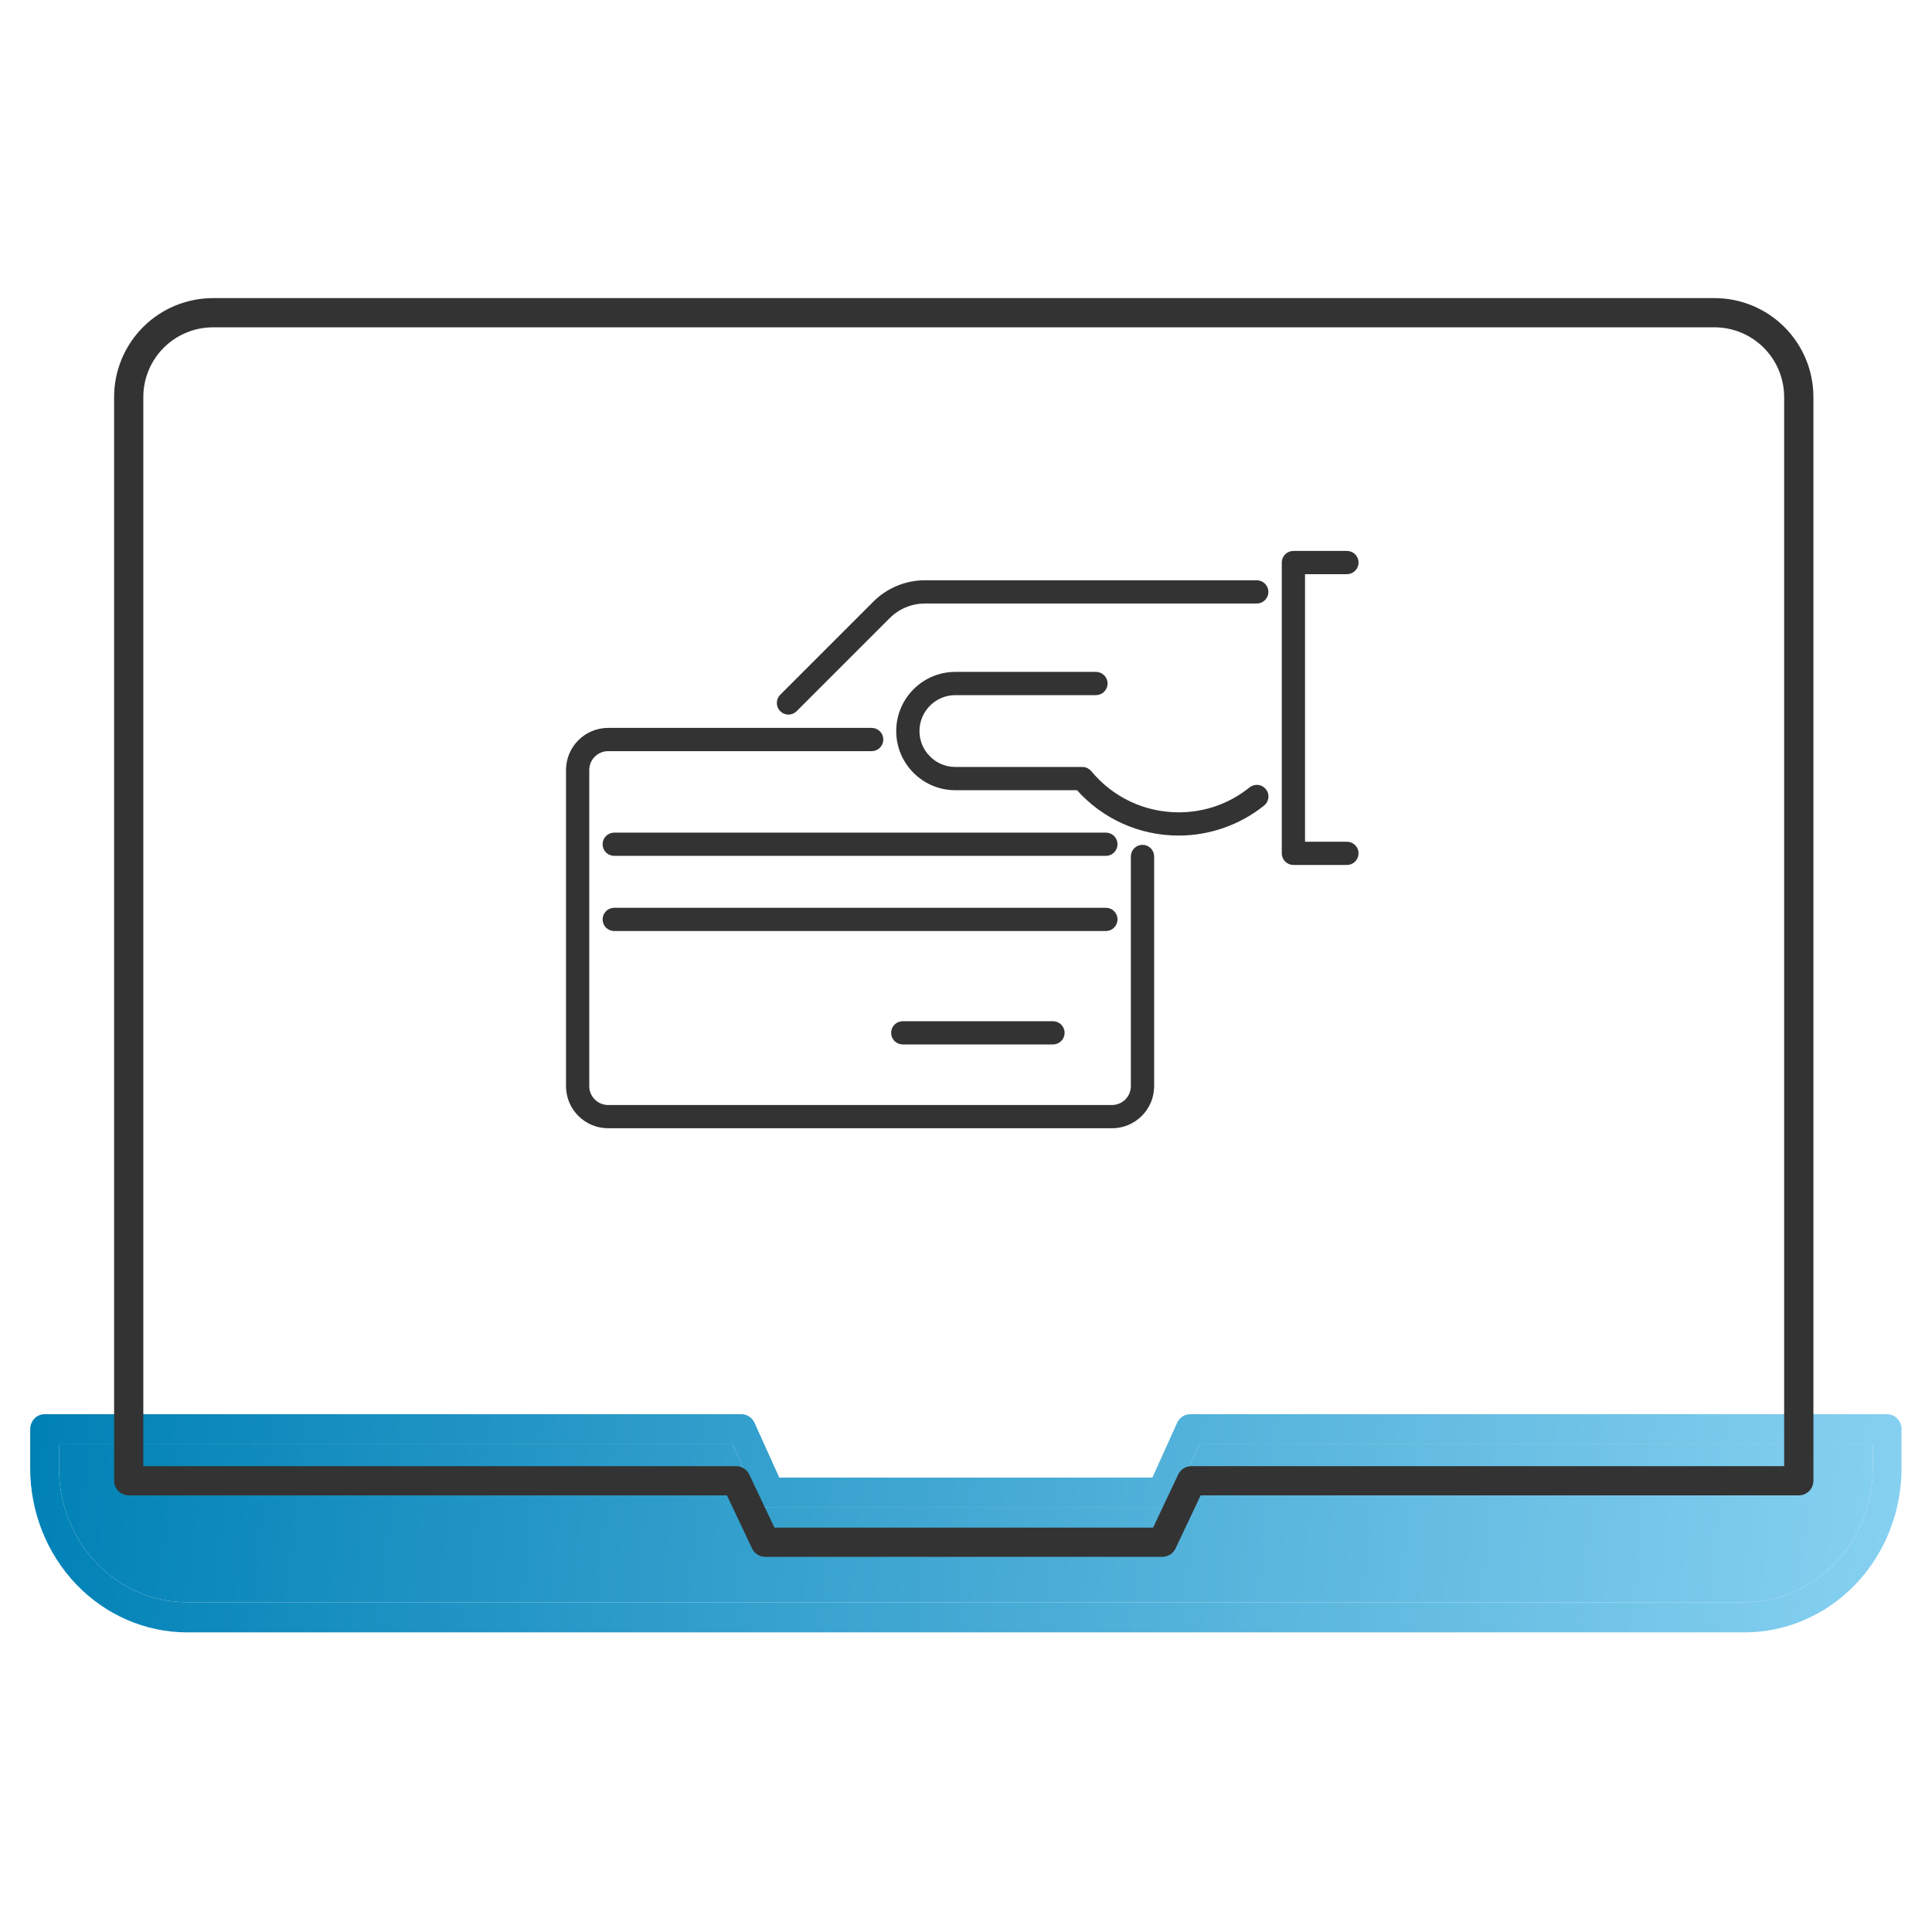
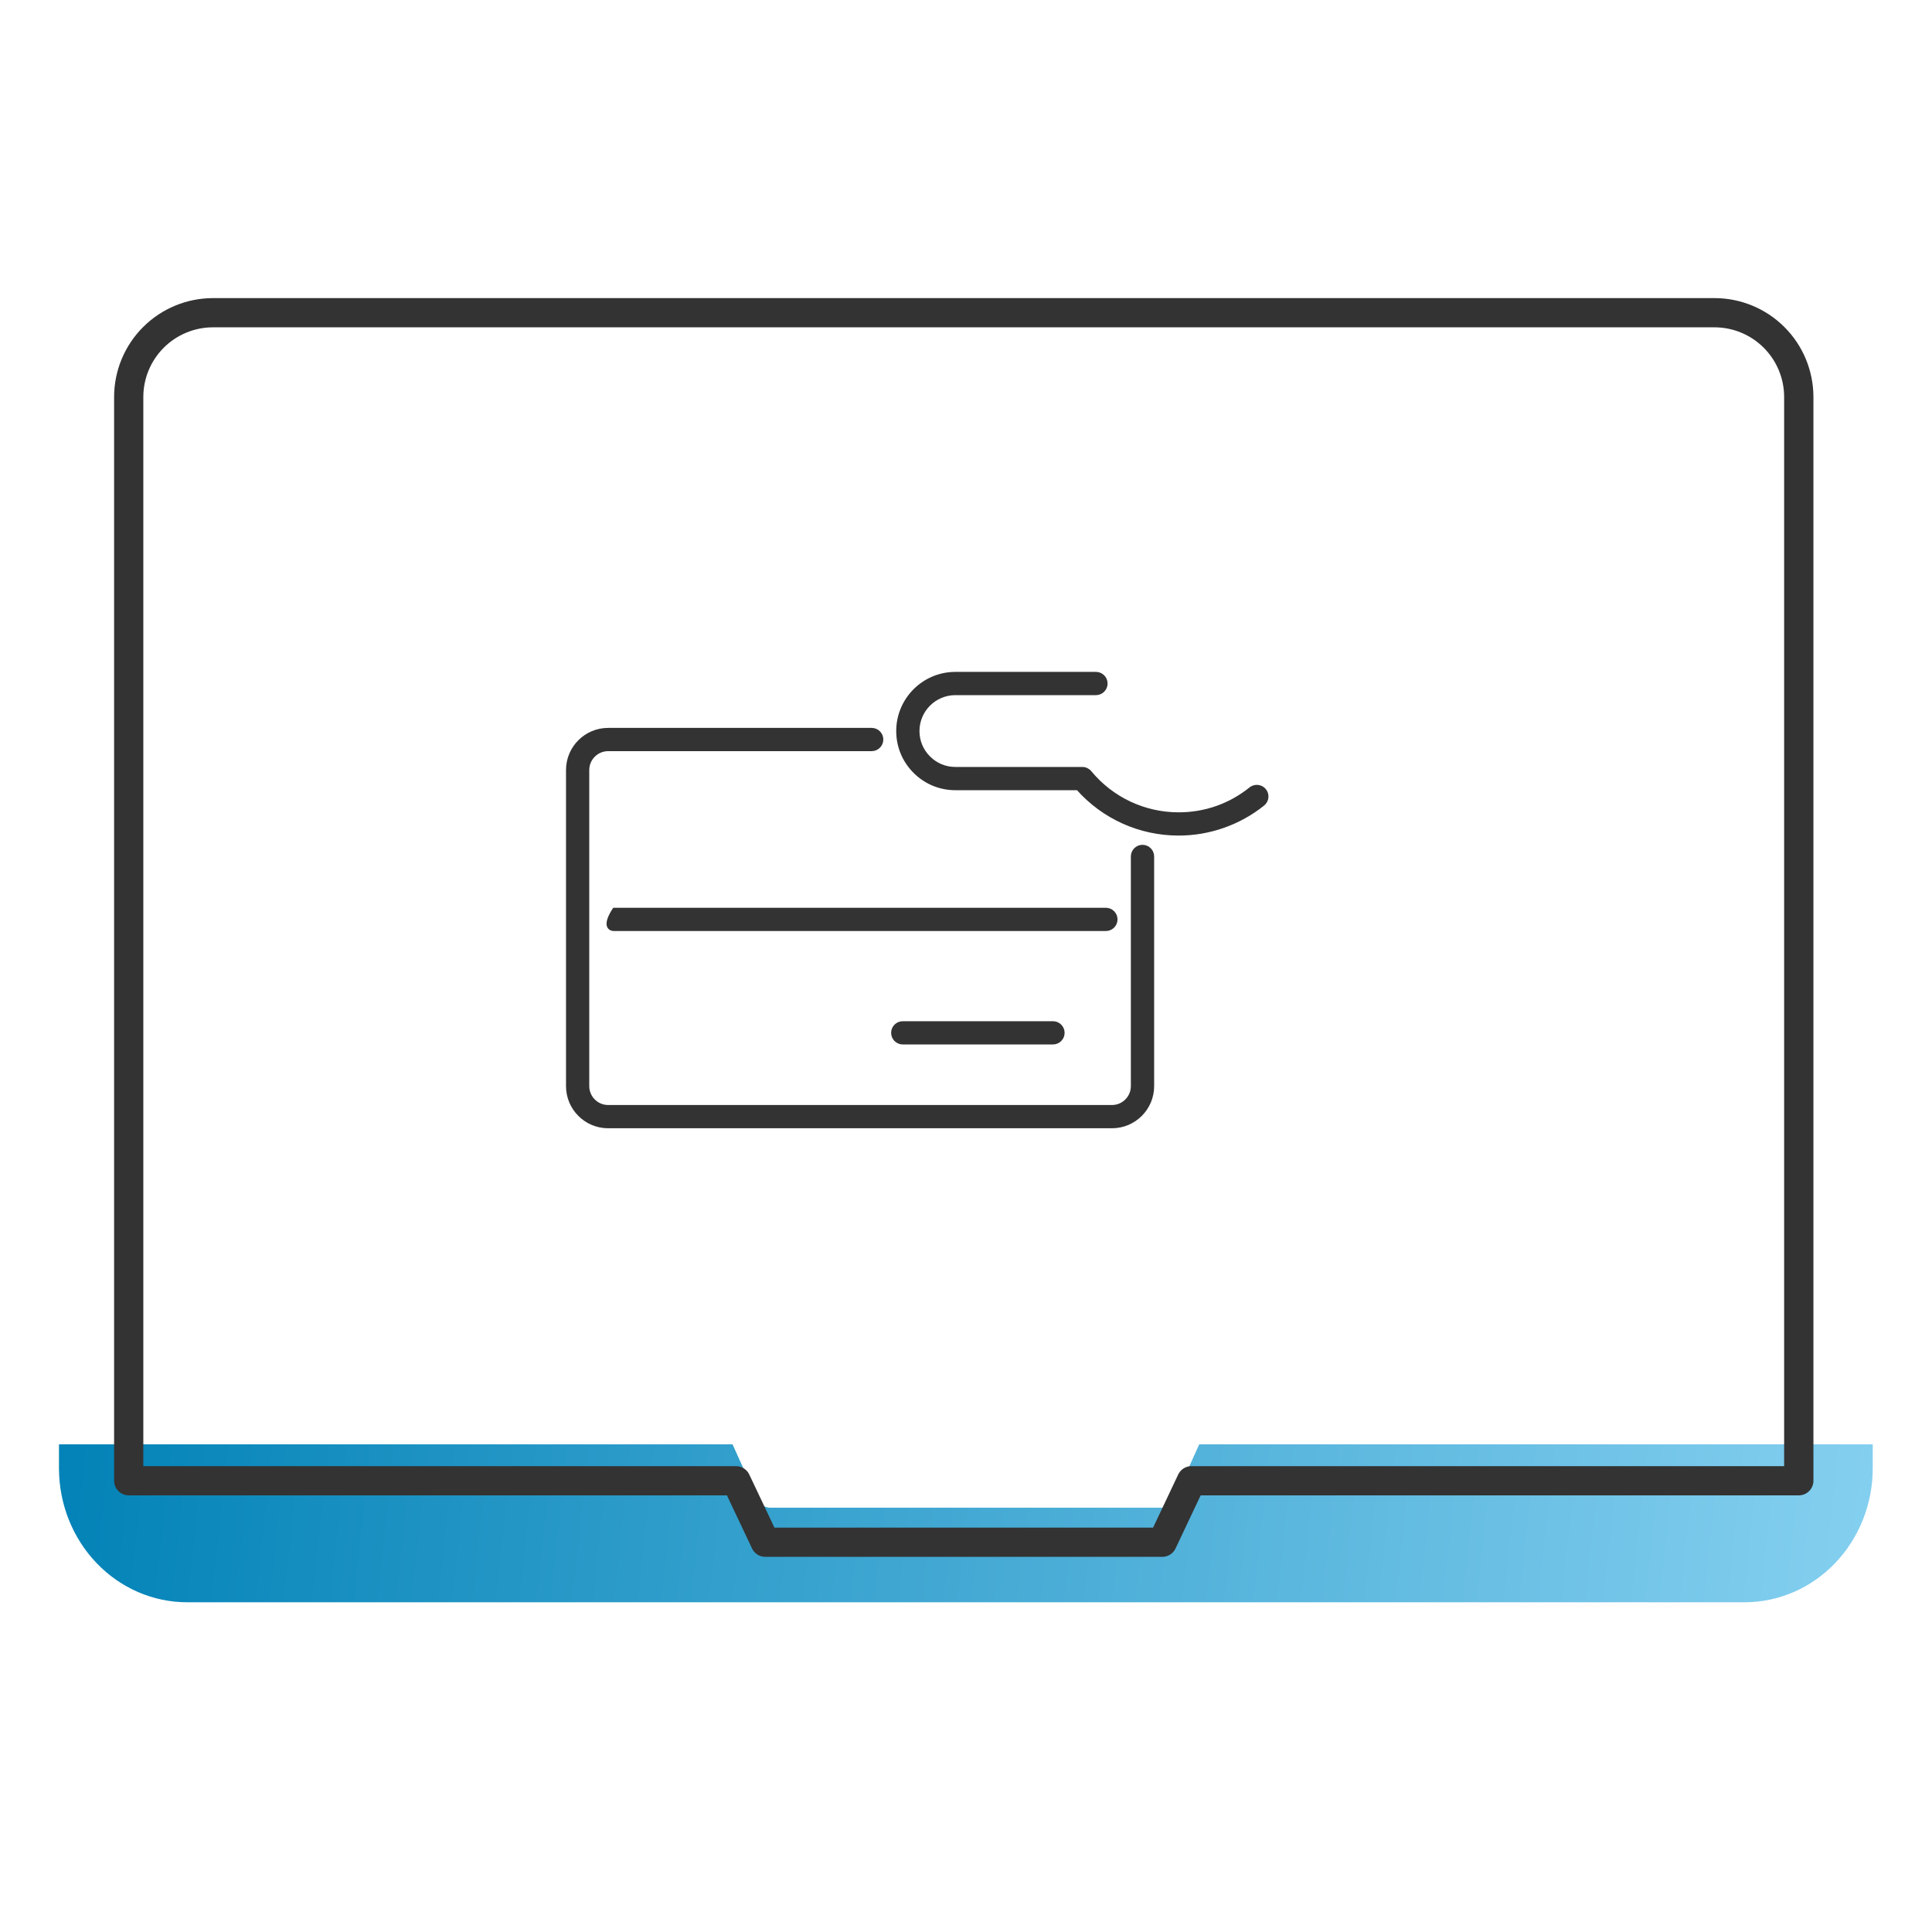
<svg xmlns="http://www.w3.org/2000/svg" width="512" height="512" viewBox="0 0 512 512" fill="none">
-   <path d="M462.344 432.597H49.581C38.562 432.59 27.996 428.01 20.2 419.863C12.405 411.717 8.017 400.668 8 389.142V378.767C8 377.708 8.402 376.693 9.117 375.945C9.833 375.197 10.803 374.776 11.815 374.776H196.528C197.248 374.779 197.953 374.996 198.56 375.4C199.168 375.805 199.654 376.381 199.961 377.063L206.519 391.576H305.391L311.949 377.063C312.256 376.381 312.742 375.805 313.35 375.4C313.957 374.996 314.662 374.779 315.382 374.776H500.111C501.122 374.776 502.093 375.197 502.808 375.945C503.523 376.693 503.925 377.708 503.925 378.767V389.142C503.908 400.668 499.521 411.717 491.725 419.863C483.93 428.01 473.363 432.59 462.344 432.597ZM15.63 382.757V389.142C15.64 398.554 19.221 407.577 25.587 414.228C31.953 420.88 40.584 424.616 49.581 424.616H462.344C471.342 424.616 479.972 420.88 486.338 414.228C492.704 407.577 496.286 398.554 496.296 389.142V382.757H317.812L311.255 397.27C310.947 397.951 310.461 398.528 309.854 398.932C309.246 399.337 308.542 399.553 307.821 399.557H204.119C203.399 399.553 202.694 399.337 202.087 398.932C201.479 398.528 200.994 397.951 200.686 397.27L194.128 382.757H15.63Z" fill="url(#paint0_linear_106_938)" />
  <path d="M15.63 382.757V389.142C15.64 398.554 19.221 407.577 25.587 414.228C31.953 420.88 40.584 424.616 49.581 424.616H462.344C471.342 424.616 479.972 420.88 486.338 414.228C492.704 407.577 496.286 398.554 496.296 389.142V382.757H317.812L311.255 397.27C310.947 397.951 310.461 398.528 309.854 398.932C309.246 399.337 308.542 399.553 307.821 399.557H204.119C203.399 399.553 202.694 399.337 202.087 398.932C201.479 398.528 200.994 397.951 200.686 397.27L194.128 382.757H15.63Z" fill="url(#paint1_linear_106_938)" />
  <path d="M308.03 412.582H202.784C202.052 412.579 201.337 412.369 200.721 411.976C200.104 411.584 199.611 411.025 199.299 410.364L192.642 396.284H34.111C33.084 396.284 32.099 395.876 31.373 395.15C30.647 394.424 30.239 393.44 30.239 392.413V105.169C30.251 98.226 33.018 91.571 37.933 86.665C42.847 81.759 49.508 79.002 56.453 79H454.36C461.305 79.002 467.966 81.759 472.881 86.665C477.795 91.571 480.562 98.226 480.575 105.169V392.413C480.575 393.44 480.167 394.424 479.44 395.15C478.714 395.876 477.729 396.284 476.702 396.284H318.187L311.53 410.364C311.217 411.027 310.722 411.588 310.102 411.981C309.482 412.373 308.763 412.582 308.03 412.582ZM205.235 404.84H305.579L312.235 390.76C312.547 390.099 313.04 389.54 313.657 389.148C314.274 388.755 314.989 388.545 315.72 388.542H472.815V105.169C472.804 100.279 470.854 95.592 467.391 92.137C463.928 88.683 459.236 86.742 454.344 86.742H56.453C51.562 86.742 46.869 88.683 43.407 92.137C39.944 95.592 37.993 100.279 37.983 105.169V388.542H195.078C195.809 388.545 196.524 388.755 197.141 389.148C197.758 389.54 198.251 390.099 198.563 390.76L205.235 404.84Z" fill="#333333" />
  <path d="M302.77 224.387C301.349 224.387 300.189 225.547 300.189 226.967V287.838C300.189 290.869 297.719 293.339 294.688 293.339H161.162C158.131 293.339 155.661 290.869 155.661 287.838V204.063C155.661 201.032 158.131 198.561 161.162 198.561H231.009C232.429 198.561 233.589 197.401 233.589 195.981C233.589 194.561 232.429 193.401 231.009 193.401H161.162C155.28 193.401 150.5 198.181 150.5 204.063V287.838C150.5 293.72 155.28 298.5 161.162 298.5H294.698C300.57 298.5 305.36 293.72 305.36 287.838V226.967C305.36 225.547 304.2 224.387 302.78 224.387H302.77Z" fill="#333333" stroke="#333333" />
-   <path d="M293.075 221.152H162.775C161.354 221.152 160.194 222.312 160.194 223.733C160.194 225.153 161.354 226.313 162.775 226.313H293.075C294.496 226.313 295.656 225.153 295.656 223.733C295.656 222.312 294.496 221.152 293.075 221.152Z" fill="#333333" stroke="#333333" />
-   <path d="M295.656 243.652C295.656 242.231 294.496 241.071 293.075 241.071H162.775C161.354 241.071 160.194 242.231 160.194 243.652C160.194 245.072 161.354 246.232 162.775 246.232H293.075C294.496 246.232 295.656 245.072 295.656 243.652Z" fill="#333333" stroke="#333333" />
+   <path d="M295.656 243.652C295.656 242.231 294.496 241.071 293.075 241.071H162.775C160.194 245.072 161.354 246.232 162.775 246.232H293.075C294.496 246.232 295.656 245.072 295.656 243.652Z" fill="#333333" stroke="#333333" />
  <path d="M239.237 271.132C237.817 271.132 236.657 272.292 236.657 273.712C236.657 275.132 237.817 276.292 239.237 276.292H279.054C280.475 276.292 281.635 275.132 281.635 273.712C281.635 272.292 280.475 271.132 279.054 271.132H239.237Z" fill="#333333" stroke="#333333" />
-   <path d="M333.059 154.28H245.072C240.144 154.28 235.315 156.278 231.82 159.773L207.127 184.467C206.12 185.473 206.12 187.111 207.127 188.117C207.628 188.618 208.286 188.877 208.947 188.877C209.609 188.877 210.267 188.618 210.767 188.117L235.461 163.424C237.989 160.896 241.492 159.441 245.062 159.441H333.059C334.479 159.441 335.639 158.281 335.639 156.861C335.639 155.444 334.485 154.286 333.069 154.28V154.28H333.059Z" fill="#333333" stroke="#333333" />
  <path d="M335.092 209.461C334.241 208.4 332.717 208.188 331.614 208.951H331.593L331.456 209.062C325.99 213.452 319.392 215.775 312.36 215.775C303.22 215.775 294.645 211.733 288.821 204.691C288.332 204.099 287.599 203.751 286.834 203.751H253.185C250.509 203.751 247.995 202.711 246.102 200.809L246.1 200.807C244.209 198.925 243.169 196.411 243.169 193.735C243.169 188.217 247.657 183.718 253.185 183.718H290.443C291.864 183.718 293.024 182.558 293.024 181.138C293.024 179.718 291.864 178.558 290.443 178.558H253.185C244.816 178.558 238.008 185.366 238.008 193.735C238.008 197.788 239.59 201.608 242.451 204.458C245.311 207.329 249.121 208.911 253.175 208.911H285.641C292.417 216.569 302.088 220.935 312.36 220.935C320.462 220.935 328.384 218.151 334.693 213.087C335.802 212.197 335.983 210.571 335.092 209.461Z" fill="#333333" stroke="#333333" />
-   <path d="M356.952 223.565H345.345V151.661H356.952C358.372 151.661 359.532 150.501 359.532 149.08C359.532 147.66 358.372 146.5 356.952 146.5H342.764C341.344 146.5 340.184 147.66 340.184 149.08V226.146C340.184 227.566 341.344 228.726 342.764 228.726H356.952C358.372 228.726 359.532 227.566 359.532 226.146C359.532 224.725 358.372 223.565 356.952 223.565Z" fill="#333333" stroke="#333333" />
  <defs>
    <linearGradient id="paint0_linear_106_938" x1="8" y1="374.776" x2="504.402" y2="428.168" gradientUnits="userSpaceOnUse">
      <stop stop-color="#0081B6" />
      <stop offset="1" stop-color="#87D1F1" />
    </linearGradient>
    <linearGradient id="paint1_linear_106_938" x1="8" y1="374.776" x2="504.402" y2="428.168" gradientUnits="userSpaceOnUse">
      <stop stop-color="#0081B6" />
      <stop offset="1" stop-color="#87D1F1" />
    </linearGradient>
  </defs>
</svg>